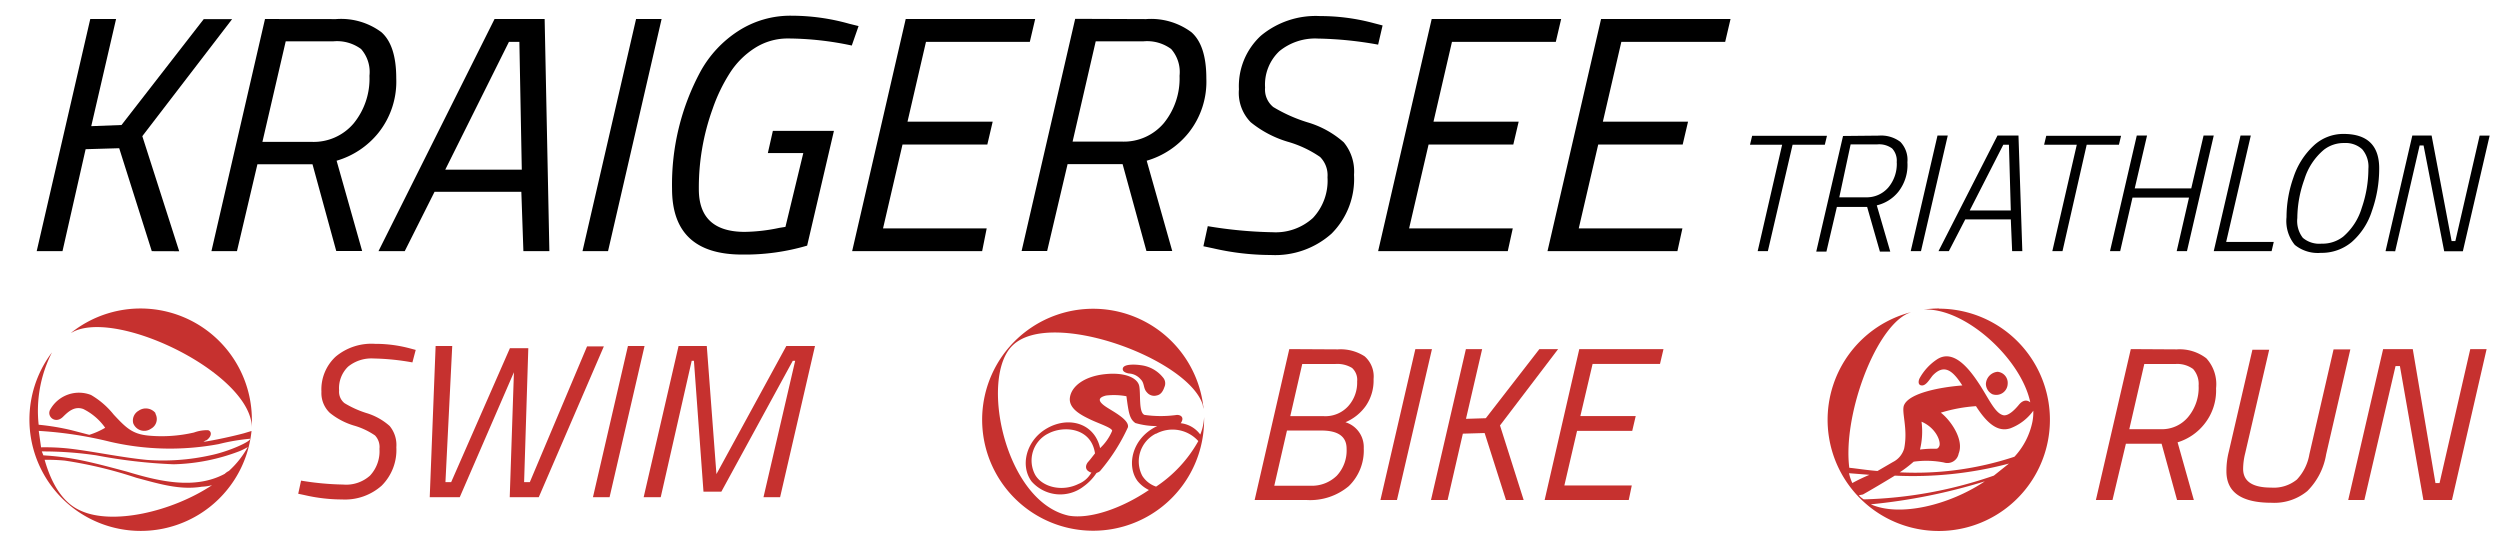
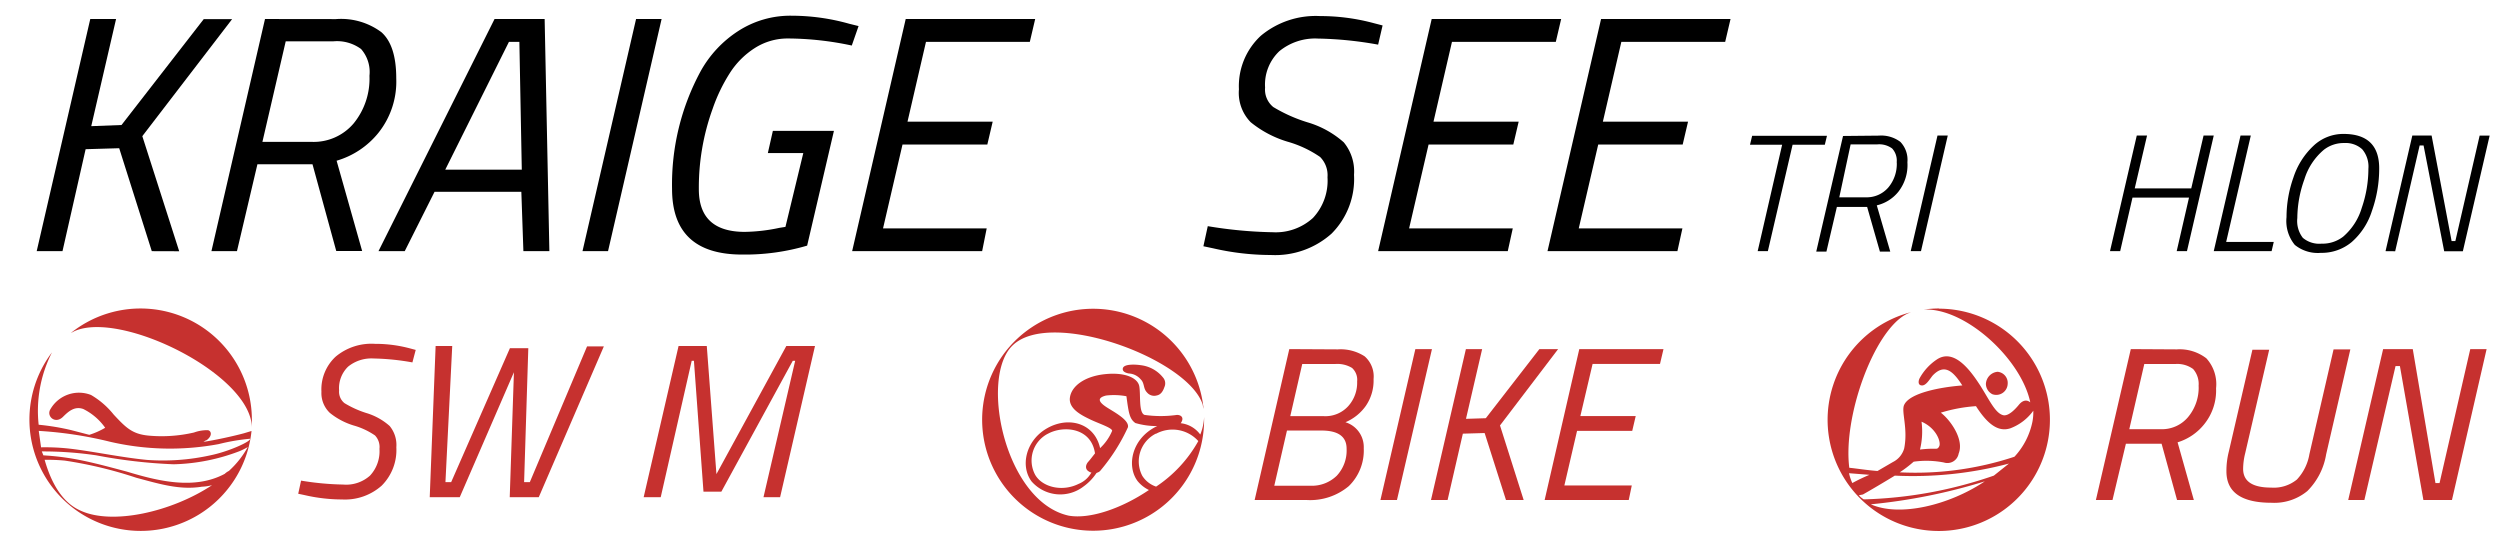
<svg xmlns="http://www.w3.org/2000/svg" id="73da6d38-f05f-4cc8-a732-d1ab7dce99fa" data-name="64809c94-4bc9-4796-baf2-1168fd05fe3b" viewBox="0 0 280 62">
  <title>aaZeichenfläche 1</title>
  <path d="M17,28.13,13.35,16.6l-3.76.11L7,28.13H4.11l6-26H13l-2.78,12L13.61,14,22.82,2.14H26L15.94,15.25l4.13,12.89Z" />
  <path d="M37.62,2.14A7.56,7.56,0,0,1,42.71,3.6q1.67,1.47,1.67,5.17a9.2,9.2,0,0,1-2,6.11A9.37,9.37,0,0,1,37.7,18l2.86,10.11h-2.9L35,18.4H28.83l-2.29,9.73H23.68l6-26Zm3.76,6.35a3.91,3.91,0,0,0-.94-3,4.55,4.55,0,0,0-3.12-.86H32L29.39,15.89h5.52a5.87,5.87,0,0,0,4.7-2.07A7.92,7.92,0,0,0,41.38,8.49Z" />
  <path d="M42.39,28.13l13-26H61l.53,26H58.62l-.23-6.65H48.67l-3.34,6.65ZM57,4.69,49.87,19h8.57L58.17,4.69Z" />
  <path d="M65.24,28.13l6-26H74.1l-6,26Z" />
  <path d="M83.12,28.51q-7.85,0-7.85-7.36A26.62,26.62,0,0,1,78.46,8a12.66,12.66,0,0,1,4.23-4.53,10.74,10.74,0,0,1,6-1.71,23.82,23.82,0,0,1,6.42.9l1.05.26L95.4,5.1a34.78,34.78,0,0,0-7.14-.79,6.81,6.81,0,0,0-3.72,1.07A9.16,9.16,0,0,0,81.73,8.2a18.81,18.81,0,0,0-1.92,4,25.93,25.93,0,0,0-1.54,9q0,4.77,5.15,4.77a19.78,19.78,0,0,0,3.87-.45l.68-.11,2-8.27H86l.56-2.48H93.4l-3,12.85A24.63,24.63,0,0,1,83.12,28.51Z" />
  <path d="M95.44,28.13l6-26h14.5l-.6,2.56H103.71l-2.07,8.94h9.54l-.6,2.56h-9.5L98.9,25.58h11.61L110,28.13Z" />
-   <path d="M128.35,2.14a7.56,7.56,0,0,1,5.09,1.47q1.67,1.47,1.67,5.17a9.2,9.2,0,0,1-2,6.11A9.37,9.37,0,0,1,128.43,18l2.86,10.11H128.4l-2.67-9.73h-6.16l-2.29,9.73h-2.86l6-26Zm3.76,6.35a3.91,3.91,0,0,0-.94-3,4.55,4.55,0,0,0-3.12-.86h-5.33l-2.59,11.23h5.52a5.87,5.87,0,0,0,4.7-2.07A7.92,7.92,0,0,0,132.11,8.49Z" />
  <path d="M154.35,5a41.31,41.31,0,0,0-6.72-.68,6.33,6.33,0,0,0-4.34,1.41,5.15,5.15,0,0,0-1.6,4.08,2.52,2.52,0,0,0,.92,2.18,17.19,17.19,0,0,0,3.83,1.71,10.61,10.61,0,0,1,4.06,2.24,5.11,5.11,0,0,1,1.15,3.64,8.65,8.65,0,0,1-2.52,6.59,9.48,9.48,0,0,1-6.8,2.39,28.8,28.8,0,0,1-6.46-.75l-1.09-.23.49-2.25a48.83,48.83,0,0,0,7.25.68,6.2,6.2,0,0,0,4.53-1.6,6.1,6.1,0,0,0,1.63-4.56,2.89,2.89,0,0,0-.83-2.27,12.36,12.36,0,0,0-3.64-1.71,12,12,0,0,1-4.13-2.18A4.7,4.7,0,0,1,138.76,10a7.67,7.67,0,0,1,2.46-6,9.59,9.59,0,0,1,6.63-2.2,23,23,0,0,1,6,.79l1,.26Z" />
  <path d="M154.35,28.13l6-26h14.5l-.6,2.56H162.62l-2.07,8.94h9.54l-.6,2.56H160l-2.18,9.39h11.61l-.56,2.55Z" />
  <path d="M173.32,28.13l6-26h14.5l-.6,2.56H181.59l-2.07,8.94h9.54l-.6,2.56H179l-2.18,9.39h11.61l-.56,2.55Z" />
  <path d="M196,16.21l.24-1h8.38l-.24,1h-3.61L198,28.13h-1.14l2.74-11.92Z" />
  <path d="M210.43,15.19a3.56,3.56,0,0,1,2.41.7,2.91,2.91,0,0,1,.79,2.28,4.85,4.85,0,0,1-1,3.29A4.4,4.4,0,0,1,210.2,23l1.51,5.18h-1.16l-1.43-5h-3.39l-1.17,5h-1.14l3-12.95Zm2,3a2,2,0,0,0-.51-1.56,2.44,2.44,0,0,0-1.65-.46h-3L206,22.1h3a3.19,3.19,0,0,0,2.49-1.1,4.11,4.11,0,0,0,.95-2.79Z" />
  <path d="M214,28.13l3-12.95h1.15l-3,12.95Z" />
-   <path d="M217.11,28.13l6.61-12.95h2.35l.43,12.95h-1.14l-.15-3.56h-5.1l-1.84,3.56Zm7.26-11.92-3.76,7.36h4.6L225,16.21Z" />
-   <path d="M228.94,16.21l.24-1h8.38l-.24,1h-3.61L231,28.13h-1.14l2.74-11.92Z" />
  <path d="M243.79,28.13l1.38-6h-6.33l-1.38,6h-1.14l3-12.95h1.15l-1.38,5.92h6.33l1.38-5.92h1.14l-3,12.95Z" />
  <path d="M254.42,28.13h-6.48l3-12.95h1.15L249.33,27.1h5.33Z" />
-   <path d="M265.65,23.64a7.72,7.72,0,0,1-2.26,3.47,5.23,5.23,0,0,1-3.45,1.21,4.09,4.09,0,0,1-2.92-.89,4.21,4.21,0,0,1-.93-3.11,13.38,13.38,0,0,1,.77-4.43,8.46,8.46,0,0,1,2.24-3.55A4.85,4.85,0,0,1,262.47,15q4,0,4,3.86A14.21,14.21,0,0,1,265.65,23.64Zm-7.73,3a2.85,2.85,0,0,0,2.09.65,3.78,3.78,0,0,0,2.42-.78,6.81,6.81,0,0,0,2.09-3.24,13.43,13.43,0,0,0,.74-4.36,3,3,0,0,0-.69-2.19,2.73,2.73,0,0,0-2-.7,3.6,3.6,0,0,0-2.29.75,7,7,0,0,0-2.19,3.32,13,13,0,0,0-.79,4.33,3.07,3.07,0,0,0,.62,2.22Z" />
+   <path d="M265.65,23.64a7.72,7.72,0,0,1-2.26,3.47,5.23,5.23,0,0,1-3.45,1.21,4.09,4.09,0,0,1-2.92-.89,4.21,4.21,0,0,1-.93-3.11,13.38,13.38,0,0,1,.77-4.43,8.46,8.46,0,0,1,2.24-3.55A4.85,4.85,0,0,1,262.47,15q4,0,4,3.86A14.21,14.21,0,0,1,265.65,23.64m-7.73,3a2.85,2.85,0,0,0,2.09.65,3.78,3.78,0,0,0,2.42-.78,6.81,6.81,0,0,0,2.09-3.24,13.43,13.43,0,0,0,.74-4.36,3,3,0,0,0-.69-2.19,2.73,2.73,0,0,0-2-.7,3.6,3.6,0,0,0-2.29.75,7,7,0,0,0-2.19,3.32,13,13,0,0,0-.79,4.33,3.07,3.07,0,0,0,.62,2.22Z" />
  <path d="M267.18,28.13l3-12.95h2.16L274.58,27H275l2.72-11.81h1.12l-3,12.95h-2.09l-2.31-11.85H271l-2.74,11.85Z" />
  <path d="M134.43,48.67a3.14,3.14,0,0,0-2.19-1.27c.42-.59.08-.93-.42-.93a12.89,12.89,0,0,1-3.63,0c-.68-.25-.42-2.28-.59-3.21s-1.6-1.6-3.88-1.35-3.72,1.35-3.89,2.62,1.35,2,2.28,2.45,2.45.93,2.45,1.27a5.6,5.6,0,0,1-1.35,1.94,4,4,0,0,0-.51-1.27c-1.18-1.86-3.71-2.11-5.74-.76s-2.7,4-1.44,5.74a4.27,4.27,0,0,0,5.83.59A5.74,5.74,0,0,0,122.79,53c.08-.08.25-.08.42-.25a21,21,0,0,0,3.12-4.9c.17-.84-1.69-1.77-2.45-2.28s-1.1-1,0-1.27a7.54,7.54,0,0,1,2.28.08c.25,1.86.34,2.53,1,3a8.48,8.48,0,0,0,2.45.34c-2.87,1.35-3.46,4.48-2.2,6.16a3.73,3.73,0,0,0,1.27,1c-3.12,2.11-6.67,3.29-9,2.87-7.18-1.6-10-15.54-6.25-19.08,4.31-4.14,19.68,1.52,21.28,6.67a2.39,2.39,0,0,0,.09.45,12.43,12.43,0,1,0,.06,1.16v-.25A5.88,5.88,0,0,1,134.43,48.67ZM122,52.83a.3.3,0,0,0,.24.08,2.84,2.84,0,0,1-1.45,1.29c-1.78.89-4,.4-4.84-1a3.38,3.38,0,0,1,1.35-4.59l.18-.09c1.78-.89,4.76-.56,5.16,2.26-.32.4-.56.73-.81,1C121.48,52.26,121.64,52.66,122,52.83Zm7.48,1.67a2.92,2.92,0,0,1-1.55-1.22,3.49,3.49,0,0,1,1.5-4.7l.05,0a3.88,3.88,0,0,1,4.73.82,14.73,14.73,0,0,1-4.77,5.13Z" fill="#c6312f" />
  <path d="M127.76,40.9c-.51-.08-1.86-.17-2,.34-.08.34.25.51.67.59a1.87,1.87,0,0,1,1.35.68c.42.42.25,1,.68,1.44a1.05,1.05,0,0,0,1.1.34c.42-.08.68-.42.85-.93a1,1,0,0,0-.17-1.1A3.75,3.75,0,0,0,127.76,40.9Z" fill="#c6312f" />
  <path d="M223.14,44.15A1.28,1.28,0,0,0,224.86,43a1.25,1.25,0,0,0-1.13-1.36h0A1.44,1.44,0,0,0,222.42,43,1.33,1.33,0,0,0,223.14,44.15Z" fill="#c6312f" />
  <path d="M217.19,34.55a12.54,12.54,0,0,0-1.73.12c4.65-.22,10.91,5.52,11.93,10.39-.45-.36-.9-.18-1.27.27S225,46.6,224.4,46.51c-.9-.18-1.54-1.63-2.62-3.34-1-1.54-2.89-4.25-4.88-2.89a6,6,0,0,0-1.9,2.08c-.18.36-.18.81.27.81s.81-.63,1.17-1.09c1.36-1.45,2.35-.45,3.34,1.09-2.35.18-5.87.81-6.51,2.17-.36.72.45,2.62,0,4.88A2.44,2.44,0,0,1,212,51.75l-1.72,1c-1.18-.09-2.26-.27-3.16-.36-.72-5.69,2.71-15.19,6.33-17.17a4.22,4.22,0,0,1,.6-.26,12.45,12.45,0,1,0,3.12-.39Zm-2,12.67c1.7.72,2.24,2.33,2,2.77-.09.18-.18.27-.36.27a12,12,0,0,0-1.79.09,8.52,8.52,0,0,0,.17-3.13ZM207.09,53l2.29.18a20.56,20.56,0,0,0-1.92.92A5.17,5.17,0,0,1,207.09,53Zm2.47,3.48a63.65,63.65,0,0,0,12.74-2.57c-4,2.68-9.52,4-12.73,2.59Zm13.75-3.21a48.16,48.16,0,0,1-14.57,2.66,2.48,2.48,0,0,1-.55-.46l.46-.09c.82-.46,2.38-1.38,3.57-2.11A42,42,0,0,0,225,51.92Zm2.29-2.11a35.25,35.25,0,0,1-12.83,1.74,13.54,13.54,0,0,0,1.56-1.19,10.21,10.21,0,0,1,3.39.09,1.28,1.28,0,0,0,1.65-1c.64-1.56-.92-3.76-2-4.58a17.28,17.28,0,0,1,3.94-.73c1.28,2,2.48,2.93,3.85,2.48A5.6,5.6,0,0,0,227.73,46a5.62,5.62,0,0,1-.09,1.19,8.14,8.14,0,0,1-2,3.94Z" fill="#c6312f" />
-   <path d="M15.53,46a1.26,1.26,0,0,0-.61,1.4,1.32,1.32,0,0,0,2,.61,1.23,1.23,0,0,0,.49-1.67l0-.08A1.39,1.39,0,0,0,15.53,46Z" fill="#c6312f" />
  <path d="M22.78,49.49c.17-.09.26-.18.35-.18.61-.44.61-1,.17-1.13a4.35,4.35,0,0,0-1.57.26,16,16,0,0,1-5.07.35c-1.84-.17-2.54-.87-3.93-2.36a9.17,9.17,0,0,0-2.53-2.19,3.69,3.69,0,0,0-4.54,1.57c-.52.79.52,1.75,1.4.87.61-.61,1.31-1.22,2.27-.87a6.56,6.56,0,0,1,2.45,2.1A8.44,8.44,0,0,1,10,48.7l-2-.52a26.77,26.77,0,0,0-3.67-.61,14.41,14.41,0,0,1,1.49-8.1,12.47,12.47,0,1,0,22.35,8.8l-.86.26C26,48.88,24,49.31,22.78,49.49ZM9,57.18c-2-.88-3.26-3.06-4-5.68a20.53,20.53,0,0,1,2.27.09,48,48,0,0,1,8,1.92c2.62.7,4.89,1.4,7.34,1a5.11,5.11,0,0,0,1.14-.17C19.2,57.35,12.55,58.84,9,57.18Zm16.69-4.46a1.83,1.83,0,0,0-.52.35c-3.41,1.83-7.52.79-11-.26-1.66-.44-3.23-.87-4.89-1.22A29.73,29.73,0,0,0,4.86,51l-.18-.44A40.94,40.94,0,0,1,10.8,51a58.12,58.12,0,0,0,8.65,1,22,22,0,0,0,7.43-1.49,8.29,8.29,0,0,0,.87-.44,10.31,10.31,0,0,1-2.09,2.65ZM28,49.14c.17.26-2.27,1.4-4.37,1.84a24.56,24.56,0,0,1-7.17.53c-2.71-.26-5.59-.87-8.3-1.22A24.63,24.63,0,0,0,4.6,50.1l-.26-1.84a44,44,0,0,1,8,1.22,29.73,29.73,0,0,0,12.15.26A23,23,0,0,1,28,49.14Z" fill="#c6312f" />
  <path d="M28.21,47.94V47A12.47,12.47,0,0,0,7.93,37.3l.43-.22C13.62,34.75,28.23,42,28.21,47.94Z" fill="#c6312f" />
  <g style="isolation:isolate">
    <path d="M46.19,40.59a27,27,0,0,0-4.38-.44,4.12,4.12,0,0,0-2.83.92,3.36,3.36,0,0,0-1,2.66,1.64,1.64,0,0,0,.6,1.42A11.18,11.18,0,0,0,41,46.25a6.91,6.91,0,0,1,2.64,1.46,3.33,3.33,0,0,1,.75,2.38,5.64,5.64,0,0,1-1.64,4.3,6.18,6.18,0,0,1-4.43,1.55,18.76,18.76,0,0,1-4.21-.49l-.71-.15.32-1.47a31.82,31.82,0,0,0,4.72.44,4,4,0,0,0,3-1,4,4,0,0,0,1.06-3A1.88,1.88,0,0,0,42,48.77a8.08,8.08,0,0,0-2.37-1.11,7.84,7.84,0,0,1-2.69-1.42A3.06,3.06,0,0,1,36,43.87a5,5,0,0,1,1.6-3.93A6.24,6.24,0,0,1,42,38.51a15,15,0,0,1,3.92.51l.64.17Z" fill="#c6312f" />
  </g>
  <g style="isolation:isolate">
    <path d="M48.79,38.75h1.86L49.89,54h.64l6.58-15h2.06L58.7,54h.64l6.41-15.2h1.88L60.34,55.69H57.09l.47-14-6.07,14H48.13Z" fill="#c6312f" />
-     <path d="M66.41,55.69l3.92-16.94h1.86L68.27,55.69Z" fill="#c6312f" />
    <path d="M72.09,55.69,76,38.75h3.16L80.24,53.1l7.83-14.35h3.21L87.37,55.69H85.51l3.55-15.28h-.27l-8,14.66h-2L77.72,40.41h-.25L74,55.69Z" fill="#c6312f" />
  </g>
  <g style="isolation:isolate">
    <path d="M243.8,39.13a4.91,4.91,0,0,1,3.31,1,4.3,4.3,0,0,1,1.09,3.36,6,6,0,0,1-1.31,4,6.09,6.09,0,0,1-3,2.05L245.71,56h-1.88L242.1,49.7h-4L236.6,56h-1.86l3.91-16.9Zm2.44,4.13a2.54,2.54,0,0,0-.61-1.93,3,3,0,0,0-2-.56h-3.47l-1.68,7.3H242a3.81,3.81,0,0,0,3.05-1.34A5.15,5.15,0,0,0,246.25,43.26Z" fill="#c6312f" />
    <path d="M251.23,52.51q0,2.1,3.13,2.1a4.1,4.1,0,0,0,2.89-.9,5.45,5.45,0,0,0,1.4-2.83l2.71-11.75h1.88l-2.71,11.75A7.53,7.53,0,0,1,258.42,55a5.81,5.81,0,0,1-4,1.31q-5.06,0-5.06-3.52a8.72,8.72,0,0,1,.27-2.22l2.64-11.4h1.88l-2.69,11.6A7.39,7.39,0,0,0,251.23,52.51Z" fill="#c6312f" />
    <path d="M263,56l3.91-16.9h3.32l2.54,15h.46l3.44-15h1.83L274.62,56h-3.2L268.79,41h-.49L264.81,56Z" fill="#c6312f" />
  </g>
  <g style="isolation:isolate">
    <path d="M149.84,39.13a4.94,4.94,0,0,1,3,.78,3,3,0,0,1,1,2.55,5,5,0,0,1-.87,3,5.33,5.33,0,0,1-2.28,1.83,2.91,2.91,0,0,1,2.05,2.91,5.56,5.56,0,0,1-1.68,4.25A6.72,6.72,0,0,1,146.33,56h-5.81l3.88-16.9ZM148,48.22h-3.86l-1.42,6.18h4a4,4,0,0,0,3-1.12,4.14,4.14,0,0,0,1.1-3Q150.84,48.22,148,48.22Zm1.49-7.45h-3.64l-1.34,5.84h3.76A3.45,3.45,0,0,0,151,45.49a3.93,3.93,0,0,0,1-2.77,1.79,1.79,0,0,0-.57-1.51A3.16,3.16,0,0,0,149.53,40.77Z" fill="#c6312f" />
    <path d="M154.61,56l3.91-16.9h1.86L156.46,56Z" fill="#c6312f" />
    <path d="M168.67,56l-2.39-7.5-2.44.07L162.13,56h-1.86l3.91-16.9H166l-1.81,7.81,2.22-.07,6-7.74h2.1L168,47.65,170.65,56Z" fill="#c6312f" />
    <path d="M173,56l3.88-16.9h9.43l-.39,1.66h-7.55L177,46.6h6.2l-.39,1.66h-6.18l-1.42,6.11h7.55L182.42,56Z" fill="#c6312f" />
  </g>
</svg>